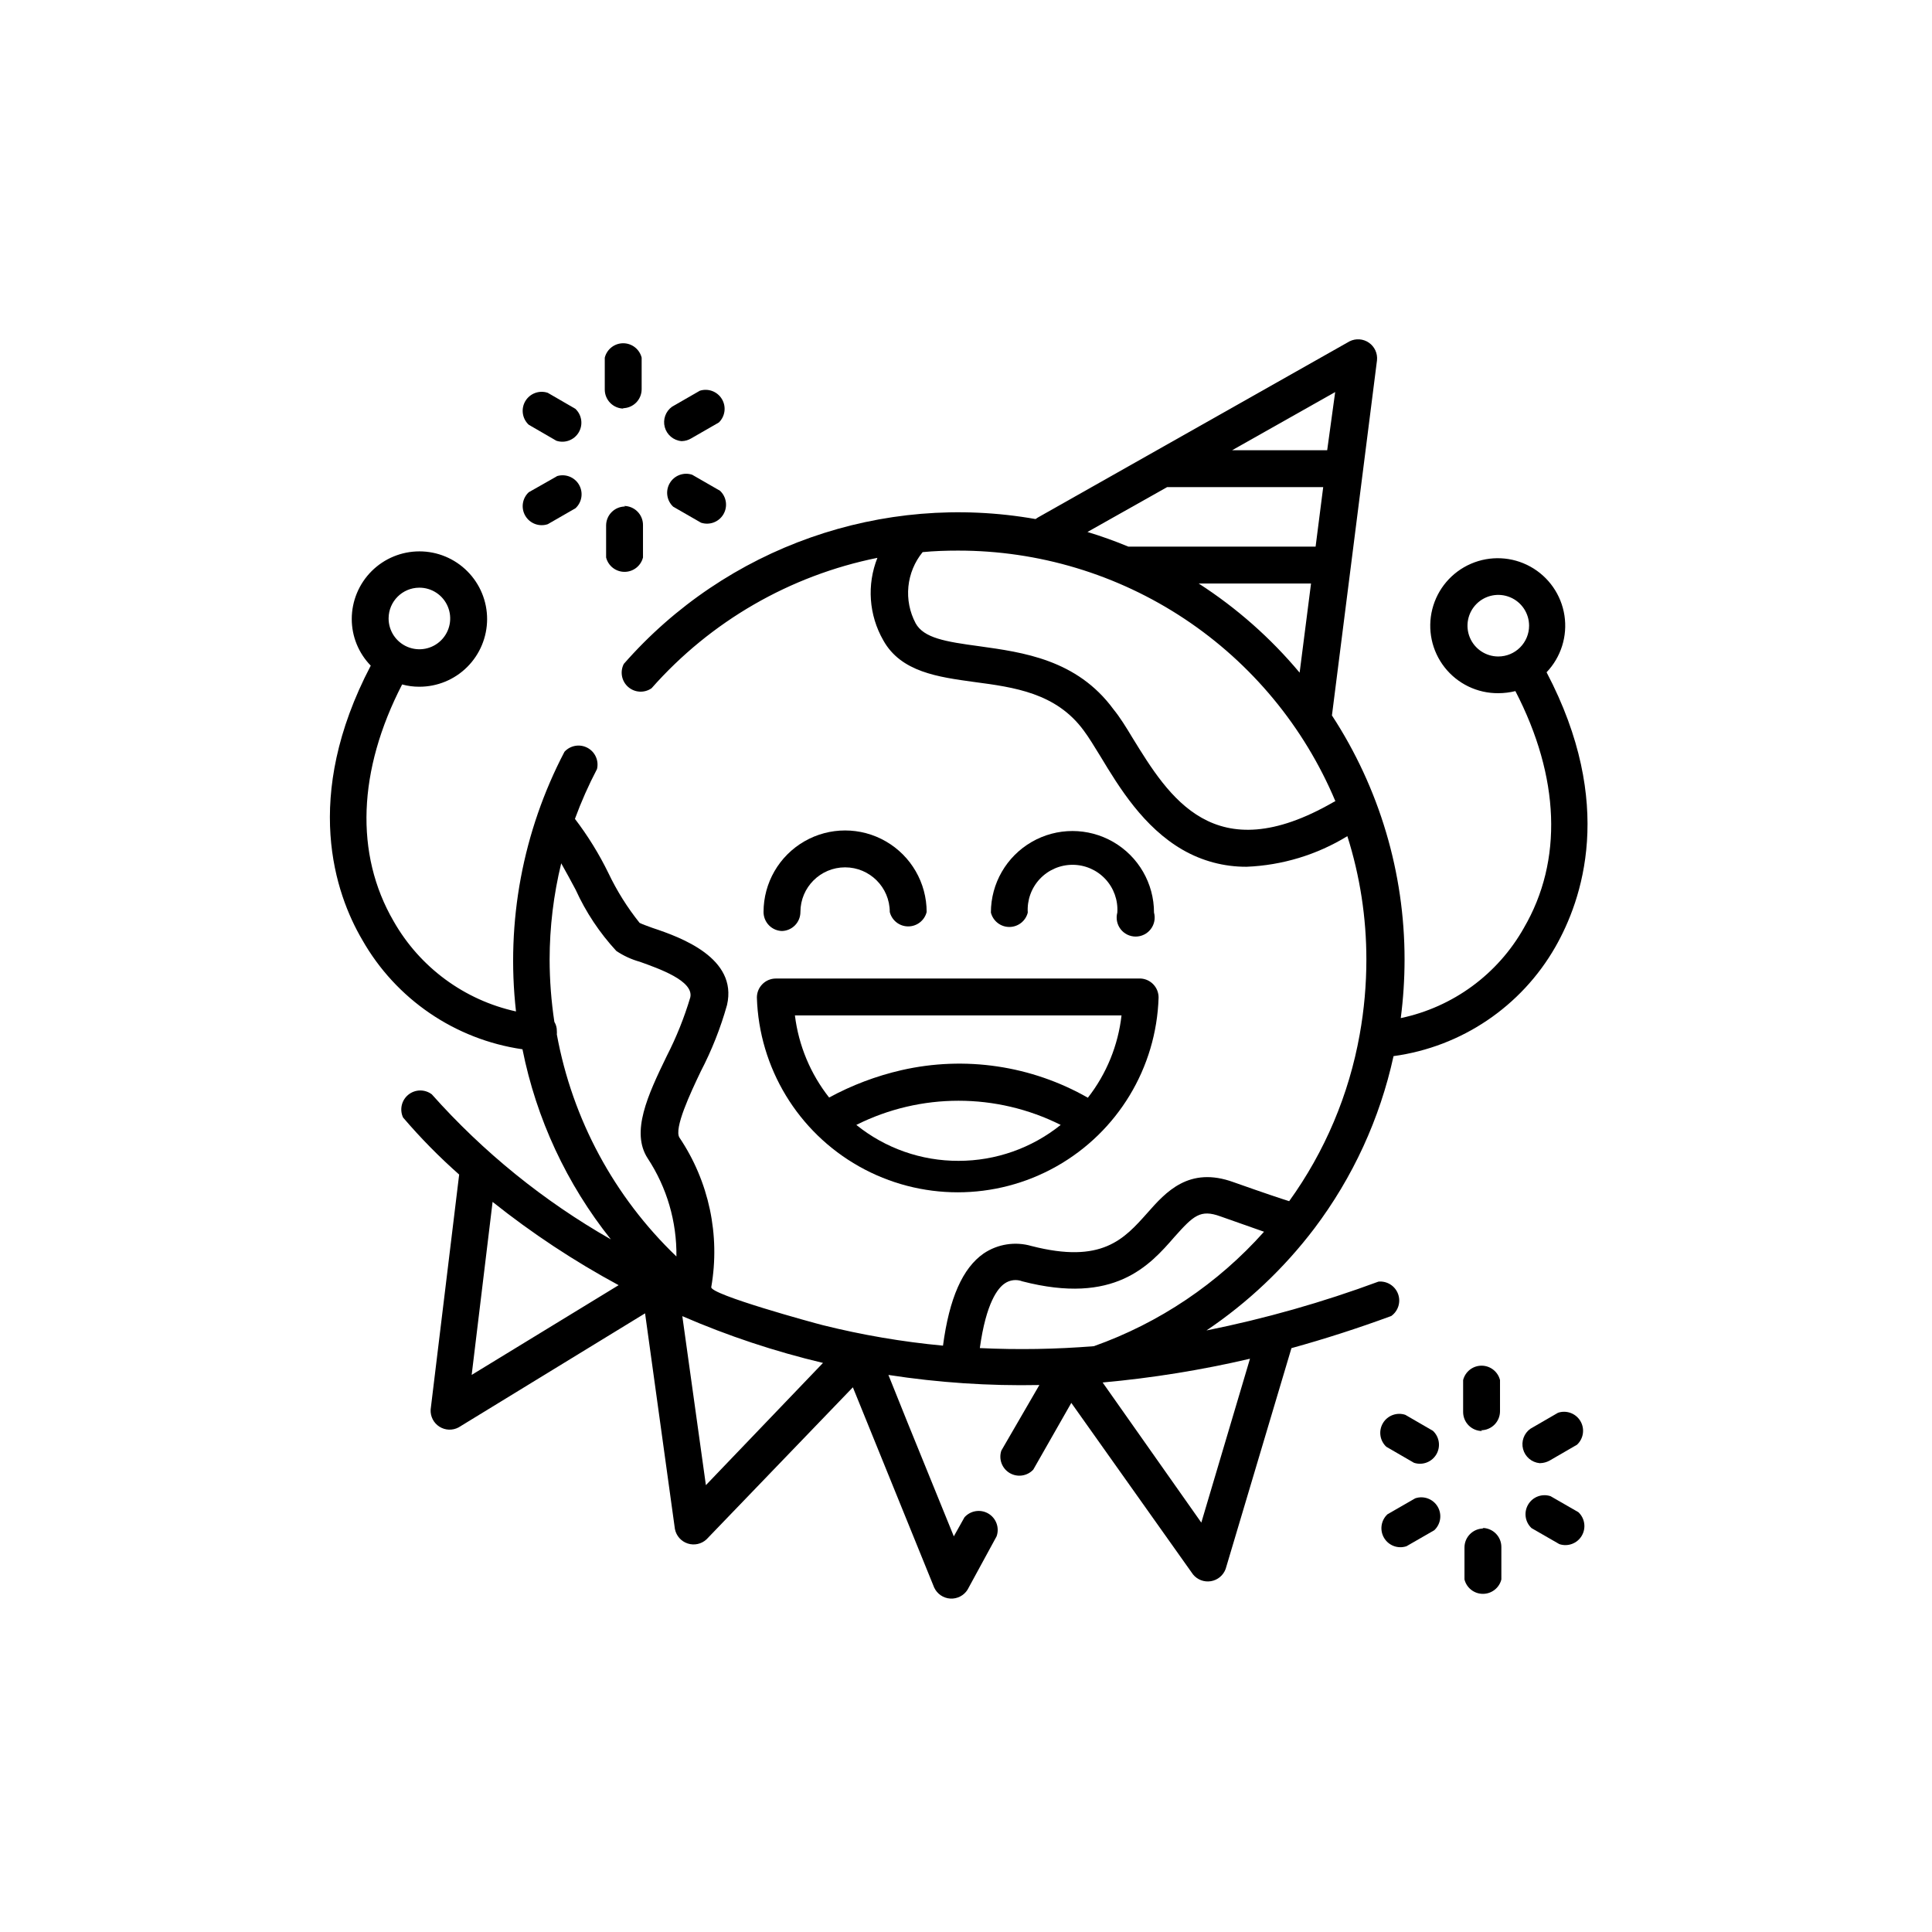
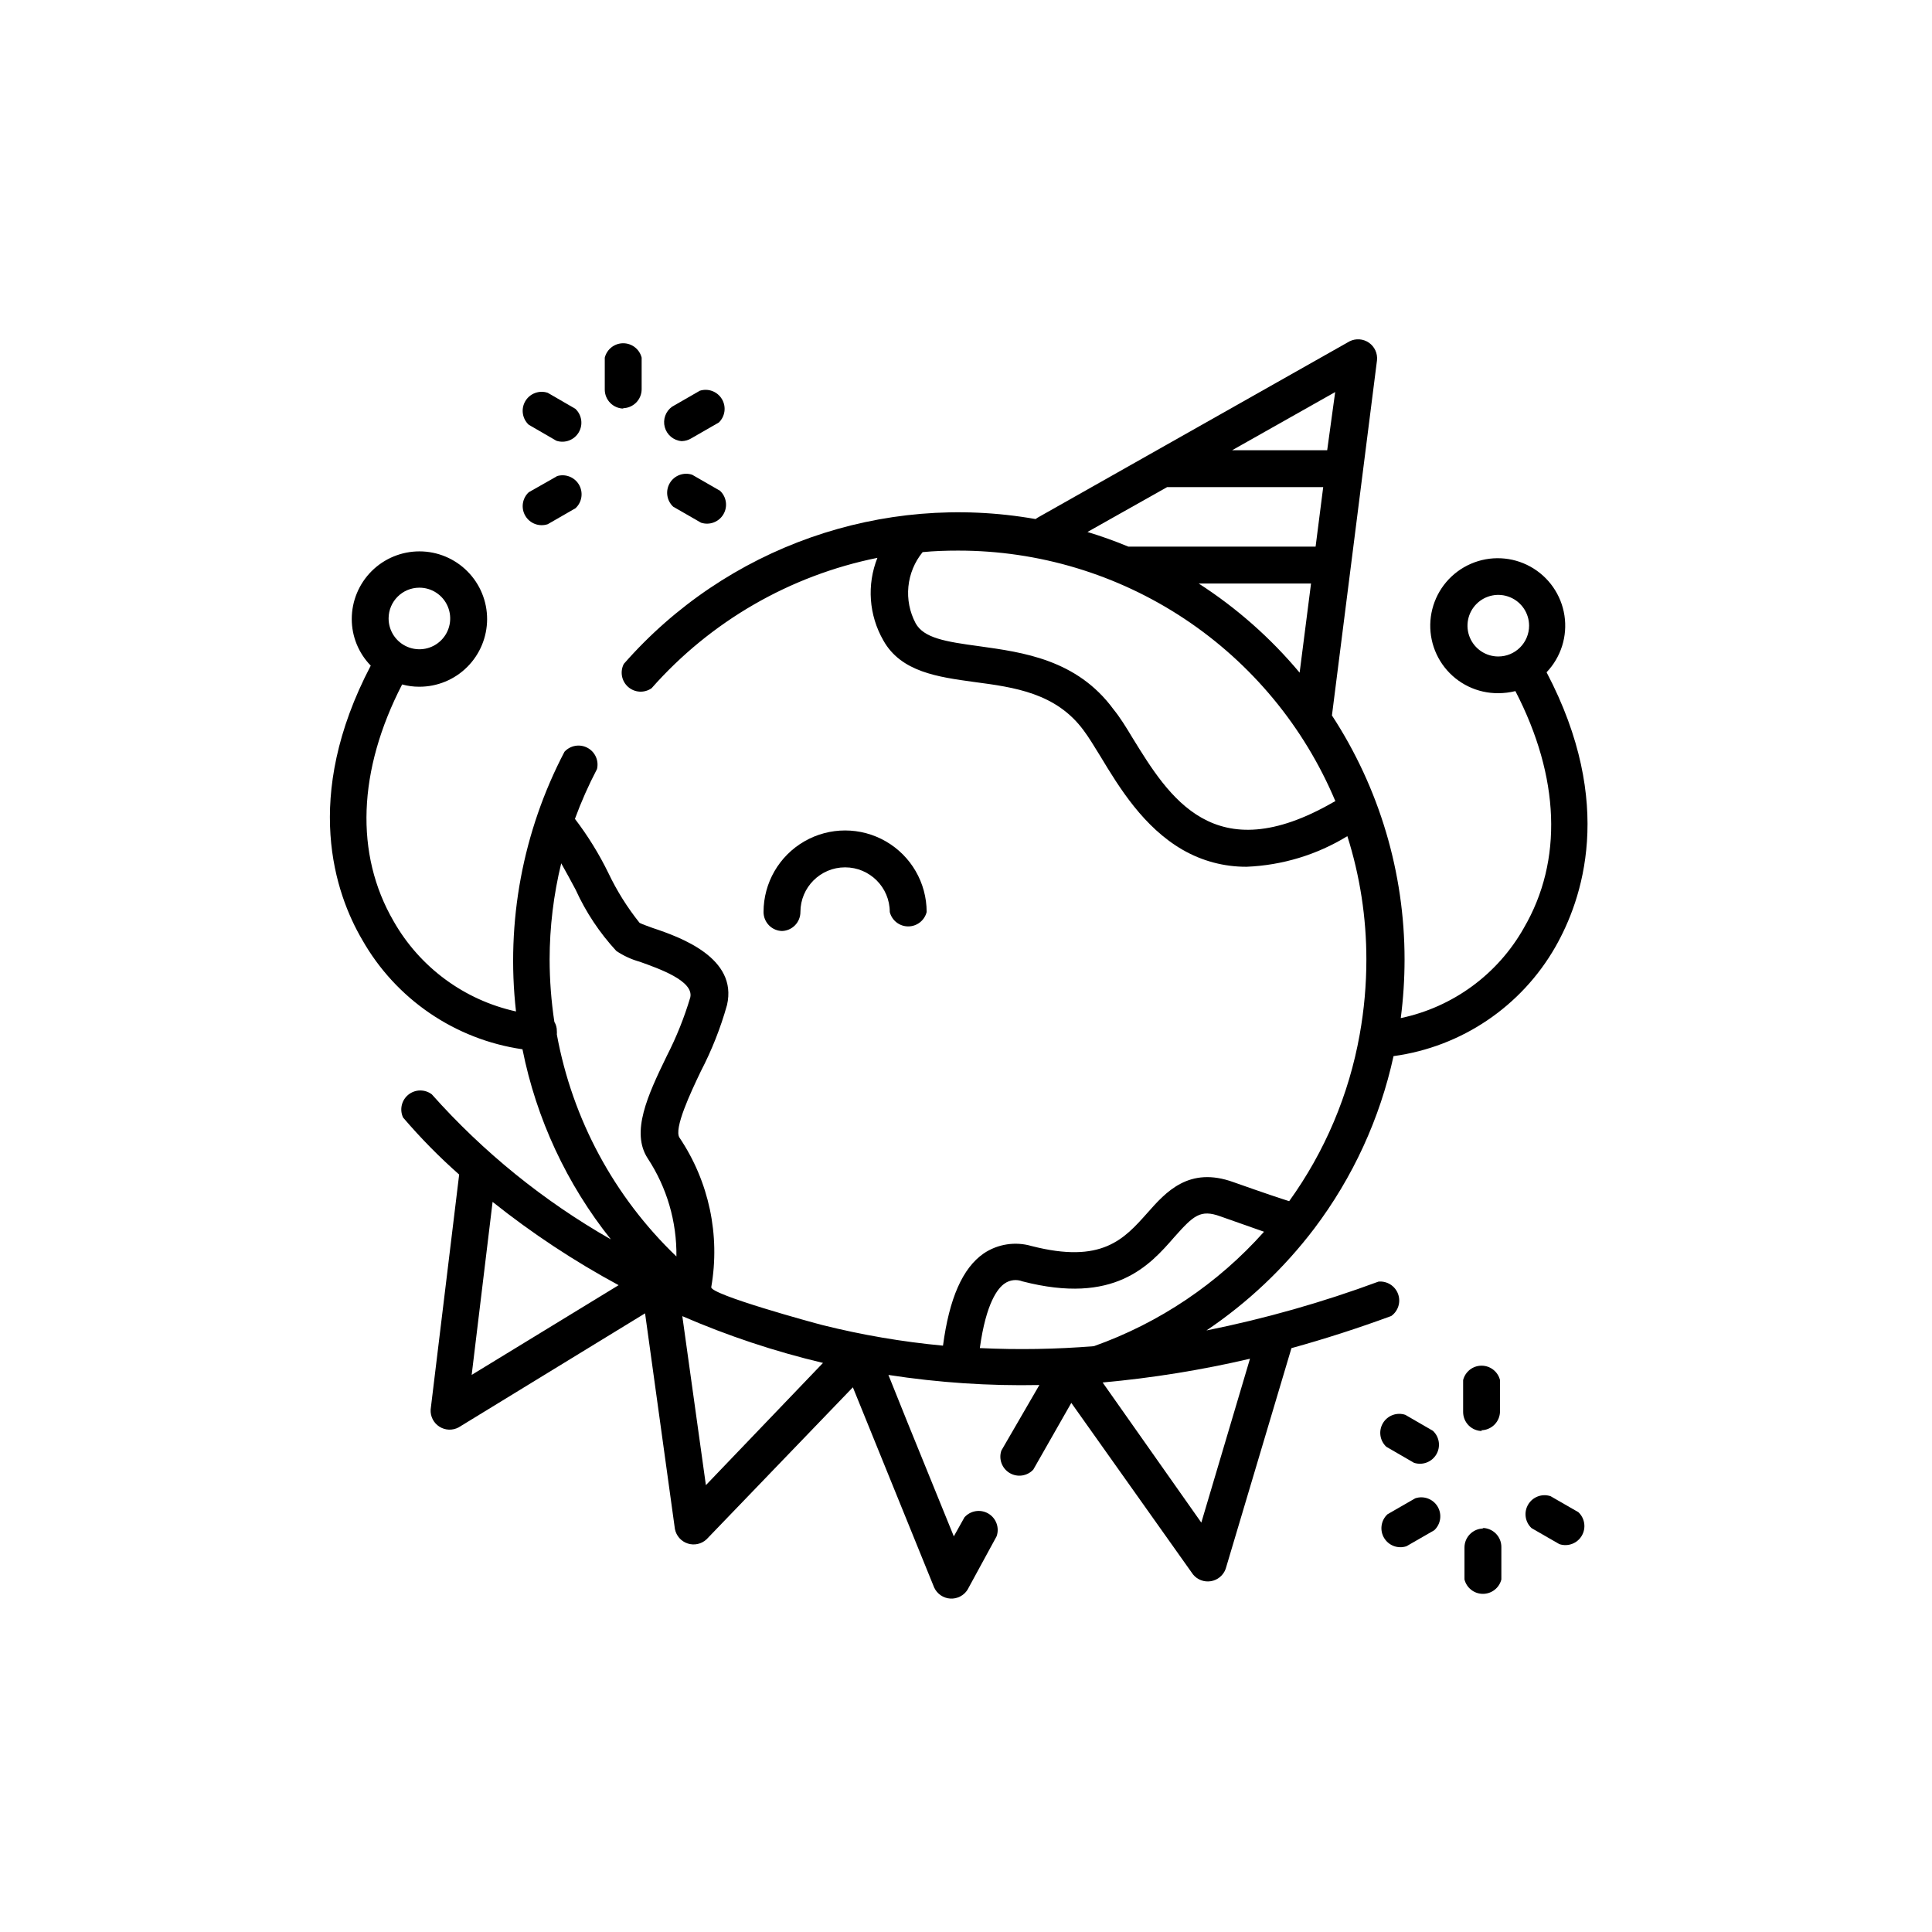
<svg xmlns="http://www.w3.org/2000/svg" fill="#000000" width="800px" height="800px" version="1.1" viewBox="144 144 512 512">
  <g>
    <path d="m351.08 390.73c1.336 0 2.617-0.527 3.562-1.473 0.945-0.945 1.477-2.227 1.477-3.562 0-6.539 5.301-11.84 11.84-11.84 6.539 0 11.84 5.301 11.84 11.84 0.562 2.242 2.574 3.812 4.887 3.812 2.309 0 4.324-1.57 4.887-3.812 0-7.723-4.121-14.859-10.809-18.719s-14.926-3.859-21.613 0-10.805 10.996-10.805 18.719c0 1.336 0.531 2.617 1.477 3.562 0.941 0.945 2.223 1.473 3.562 1.473z" />
-     <path d="m416.37 385.84c-0.211-3.277 0.941-6.504 3.188-8.902 2.25-2.398 5.391-3.758 8.68-3.758 3.285 0 6.426 1.359 8.676 3.758 2.246 2.398 3.402 5.625 3.188 8.902-0.41 1.516-0.094 3.137 0.859 4.383 0.953 1.246 2.434 1.977 4.004 1.977 1.566 0 3.047-0.73 4-1.977s1.273-2.867 0.859-4.383c0-7.719-4.117-14.855-10.805-18.715-6.688-3.863-14.926-3.863-21.613 0-6.688 3.859-10.809 10.996-10.809 18.715 0.562 2.242 2.578 3.816 4.887 3.816 2.312 0 4.328-1.574 4.887-3.816z" />
-     <path d="m446.35 403.32h-96.73c-2.781 0-5.039 2.254-5.039 5.039 0.574 18.625 10.844 35.598 27.078 44.75 16.23 9.152 36.07 9.152 52.305 0 16.23-9.152 26.5-26.125 27.074-44.75 0.004-2.652-2.043-4.856-4.688-5.039zm-48.316 48.316h0.004c-9.863 0.035-19.434-3.328-27.105-9.523 17.043-8.539 37.113-8.539 54.16 0-7.672 6.164-17.215 9.523-27.055 9.523zm34.258-16.727h0.004c-14.961-8.535-32.582-11.141-49.375-7.309-6.695 1.535-13.156 3.977-19.195 7.258-4.953-6.289-8.09-13.816-9.066-21.766h86.555c-0.902 7.957-3.988 15.508-8.918 21.816z" />
    <path d="m309.01 252.18c1.336 0 2.617-0.531 3.562-1.473 0.945-0.945 1.473-2.227 1.473-3.562v-8.363c-0.559-2.242-2.574-3.816-4.887-3.816-2.309 0-4.324 1.574-4.887 3.816v8.465-0.004c0 1.336 0.531 2.617 1.477 3.562 0.945 0.945 2.227 1.477 3.562 1.477z" />
    <path d="m284.12 256.56 7.305 4.231v0.004c2.25 0.758 4.723-0.16 5.938-2.199 1.215-2.039 0.84-4.648-0.898-6.266l-7.305-4.231c-2.25-0.758-4.723 0.156-5.938 2.195-1.211 2.039-0.84 4.652 0.898 6.266z" />
    <path d="m291.58 270.22-7.457 4.231c-1.738 1.617-2.109 4.227-0.898 6.266 1.215 2.039 3.688 2.957 5.938 2.199l7.356-4.231v-0.004c1.738-1.613 2.113-4.227 0.898-6.266-1.215-2.039-3.688-2.953-5.938-2.195z" />
-     <path d="m309.66 278.23c-2.781 0-5.035 2.258-5.035 5.039v8.465c0.559 2.242 2.574 3.812 4.887 3.812 2.309 0 4.324-1.57 4.887-3.812v-8.617c0-1.336-0.531-2.617-1.477-3.562-0.945-0.945-2.227-1.473-3.562-1.473z" />
    <path d="m334.8 274.05-7.356-4.231v-0.004c-2.25-0.754-4.723 0.16-5.934 2.199-1.215 2.039-0.84 4.648 0.895 6.266l7.356 4.231v0.004c2.25 0.754 4.723-0.16 5.938-2.199s0.84-4.648-0.898-6.266z" />
    <path d="m324.73 260.9c0.852-0.027 1.684-0.27 2.418-0.707l7.356-4.231c1.676-1.629 2.012-4.199 0.809-6.203-1.199-2.004-3.621-2.918-5.848-2.211l-7.356 4.231c-1.715 1.223-2.488 3.387-1.938 5.418 0.551 2.035 2.309 3.512 4.406 3.703z" />
    <path d="m536.48 523.03c1.336 0 2.617-0.531 3.562-1.473 0.945-0.945 1.477-2.227 1.477-3.562v-8.266c-0.562-2.238-2.578-3.812-4.887-3.812-2.312 0-4.328 1.574-4.887 3.812v8.465c0 1.336 0.531 2.617 1.473 3.562 0.945 0.945 2.227 1.477 3.562 1.477z" />
    <path d="m511.39 527.41 7.305 4.231v0.004c2.25 0.758 4.723-0.16 5.938-2.199 1.215-2.039 0.84-4.648-0.898-6.266l-7.305-4.231c-2.25-0.758-4.723 0.156-5.938 2.195-1.215 2.039-0.84 4.652 0.898 6.266z" />
    <path d="m519.05 541.07-7.356 4.231c-1.734 1.617-2.109 4.227-0.895 6.266 1.211 2.039 3.684 2.957 5.934 2.199l7.356-4.231v-0.004c1.738-1.613 2.113-4.227 0.898-6.266-1.215-2.039-3.688-2.953-5.938-2.195z" />
    <path d="m537.14 549.07c-2.785 0-5.039 2.258-5.039 5.039v8.465c0.562 2.242 2.574 3.812 4.887 3.812s4.324-1.57 4.887-3.812v-8.617c0-1.336-0.531-2.617-1.477-3.562-0.945-0.941-2.227-1.473-3.562-1.473z" />
    <path d="m562.28 544.74-7.356-4.231c-2.25-0.758-4.723 0.156-5.938 2.199-1.215 2.039-0.84 4.648 0.898 6.266l7.356 4.231c2.25 0.758 4.723-0.16 5.934-2.199 1.215-2.039 0.84-4.648-0.895-6.266z" />
-     <path d="m552.15 531.75c0.863-0.023 1.711-0.246 2.469-0.656l7.305-4.231c1.738-1.617 2.113-4.227 0.898-6.266-1.215-2.043-3.688-2.957-5.934-2.199l-7.305 4.231h-0.004c-1.711 1.219-2.488 3.367-1.949 5.398 0.539 2.031 2.281 3.512 4.367 3.723z" />
    <path d="m553.86 322.16c3.824-4.012 5.574-9.57 4.734-15.051s-4.176-10.262-9.027-12.945c-4.852-2.684-10.672-2.961-15.758-0.758-5.09 2.203-8.867 6.641-10.23 12.016-1.363 5.371-0.156 11.074 3.266 15.438 3.422 4.359 8.672 6.887 14.219 6.844 1.527-0.004 3.051-0.191 4.531-0.555 11.789 22.773 12.645 44.941 2.266 62.723h0.004c-6.926 12.309-18.824 21.031-32.648 23.934 0.668-5.148 1.004-10.332 1.008-15.52 0.008-22.977-6.68-45.453-19.246-64.688l11.941-94.113c0.191-1.828-0.625-3.617-2.137-4.664-1.512-1.051-3.473-1.191-5.117-0.375l-82.625 46.703-0.605 0.402v0.004c-40.586-7.168-81.965 7.391-109.12 38.387-1.066 2.059-0.59 4.578 1.152 6.106 1.742 1.527 4.305 1.672 6.203 0.344 15.648-17.738 36.668-29.879 59.852-34.559-2.844 7.144-2.266 15.195 1.562 21.863 4.684 8.414 14.559 9.723 24.082 11.035 10.68 1.41 21.715 2.922 29.02 12.848 1.359 1.812 2.82 4.231 4.434 6.852 5.039 8.363 11.438 18.793 21.816 24.789v-0.004c5.144 2.969 10.988 4.516 16.926 4.484 9.449-0.383 18.641-3.172 26.703-8.109 3.348 10.574 5.047 21.602 5.039 32.695 0 6.656-0.59 13.297-1.766 19.852-2.84 15.941-9.227 31.043-18.691 44.184-2.117-0.656-6.348-2.066-14.762-5.039-11.789-4.281-17.938 2.621-22.824 8.16-6.195 6.953-12.043 13.551-30.684 8.766l0.004 0.004c-4.312-1.266-8.965-0.547-12.695 1.965-5.594 3.879-9.117 11.891-10.781 24.434-10.754-1.008-21.414-2.824-31.891-5.441-2.418-0.605-29.875-8.113-29.523-10.078v0.004c2.41-13.793-0.605-27.98-8.414-39.602-1.562-2.367 2.922-11.891 5.644-17.582 2.914-5.606 5.246-11.5 6.949-17.582 2.875-12.445-12.242-17.938-19.699-20.406-1.258-0.453-2.922-1.059-3.477-1.359h0.004c-3.254-4.066-6.027-8.496-8.266-13.199-2.473-5.066-5.445-9.879-8.867-14.359 1.66-4.523 3.613-8.934 5.848-13.199 0.539-2.234-0.5-4.555-2.531-5.633-2.031-1.082-4.535-0.648-6.086 1.047-11.062 21.141-15.535 45.113-12.848 68.82-13.719-3.016-25.512-11.715-32.445-23.93-10.328-17.785-9.473-39.953 2.266-62.723l0.004-0.004c1.477 0.406 3 0.609 4.531 0.605 4.762 0.016 9.332-1.863 12.703-5.223 3.375-3.359 5.273-7.918 5.285-12.68 0.008-4.758-1.875-9.328-5.238-12.695-3.359-3.371-7.922-5.269-12.68-5.273-4.762-0.004-9.328 1.883-12.695 5.246-3.367 3.367-5.258 7.93-5.258 12.691 0.004 4.613 1.812 9.043 5.035 12.344-18.289 34.914-9.422 60.457-2.266 72.648 8.91 15.719 24.59 26.43 42.473 29.02 3.676 18.422 11.711 35.695 23.426 50.379-17.805-10.148-33.836-23.133-47.457-38.441-1.848-1.395-4.41-1.355-6.211 0.098-1.801 1.457-2.379 3.953-1.398 6.051 4.594 5.379 9.562 10.43 14.863 15.113l-7.559 62.27v0.004c-0.105 1.82 0.781 3.555 2.316 4.535 1.535 0.984 3.484 1.059 5.09 0.199l49.422-30.23 7.91 57.184h0.004c0.352 1.789 1.648 3.25 3.383 3.812 1.734 0.566 3.641 0.148 4.977-1.09l38.793-40.305 21.562 53.102h0.004c0.781 1.664 2.406 2.769 4.242 2.887 1.836 0.113 3.59-0.781 4.574-2.336l7.707-14.156c0.812-2.273-0.102-4.801-2.176-6.031-2.078-1.23-4.738-0.812-6.34 0.992l-2.82 5.039-12.293-30.23-5.039-12.543c13.234 2.047 26.617 2.941 40.004 2.672l-10.078 17.383 0.004-0.004c-0.758 2.25 0.156 4.723 2.195 5.938 2.039 1.215 4.652 0.84 6.266-0.898l10.078-17.684 32.242 45.445c1.145 1.418 2.965 2.109 4.762 1.805 1.797-0.301 3.289-1.551 3.906-3.266l17.43-58.492c8.766-2.418 17.582-5.258 26.449-8.516 1.852-1.32 2.59-3.719 1.801-5.852-0.789-2.129-2.91-3.469-5.176-3.266-14.836 5.496-30.082 9.824-45.594 12.945 10.938-7.371 20.59-16.496 28.566-27.004 10.223-13.535 17.391-29.125 21.008-45.695 18.008-2.453 33.852-13.141 42.875-28.918 7.102-12.445 16.02-37.887-2.316-72.801zm-12.797-4.184c-3.301 0-6.277-1.988-7.543-5.035-1.262-3.051-0.562-6.562 1.77-8.895 2.336-2.336 5.848-3.035 8.895-1.77 3.051 1.262 5.039 4.238 5.039 7.539 0 2.164-0.859 4.242-2.391 5.769-1.531 1.531-3.606 2.391-5.769 2.391zm-43.227-70.078-2.117 15.418h-25.191zm-44.535 25.191h41.363l-2.016 15.77h-49.629c-3.527-1.461-7.152-2.769-10.832-3.879zm38.137 25.543-3.023 23.629c-7.676-9.184-16.695-17.148-26.754-23.629zm5.945 57.938c-31.641 18.238-43.633-1.41-53.254-17.027-1.664-2.769-3.273-5.391-5.039-7.559-9.723-13.25-24.082-15.113-35.57-16.727-9.02-1.211-14.711-2.168-16.879-6.098h0.004c-1.578-2.977-2.242-6.348-1.91-9.699 0.332-3.352 1.645-6.531 3.773-9.141 3.074-0.301 6.195-0.402 9.371-0.402 21.355-0.02 42.246 6.273 60.035 18.086 17.793 11.816 31.699 28.625 39.973 48.312zm-242.29-56.828c3.312-0.023 6.305 1.957 7.582 5.012 1.277 3.055 0.582 6.578-1.758 8.918-2.344 2.344-5.863 3.035-8.918 1.762-3.055-1.277-5.035-4.273-5.016-7.582 0.027-4.469 3.641-8.082 8.109-8.109zm13.906 208.62 5.543-45.848c10.457 8.332 21.637 15.719 33.402 22.07zm22.57-90.23c0.027-0.305 0.027-0.605 0-0.906 0.012-0.852-0.215-1.691-0.656-2.422-0.824-5.469-1.246-10.992-1.258-16.523 0.008-8.59 1.043-17.148 3.074-25.492 1.258 2.215 2.621 4.734 3.828 7.004 2.703 5.949 6.344 11.426 10.781 16.223 1.914 1.285 4.023 2.254 6.246 2.871 5.039 1.812 14.309 5.039 13.352 9.422-1.598 5.367-3.691 10.582-6.246 15.566-5.039 10.379-9.574 20.152-5.039 27.105 5.074 7.711 7.723 16.766 7.609 25.996-16.492-15.793-27.582-36.383-31.691-58.844zm39.5 119.45-6.246-44.789c12.035 5.219 24.512 9.367 37.281 12.395zm144.19-33.504-12.898 43.43-26.148-37.129v-0.004c13.145-1.191 26.191-3.297 39.047-6.297zm-41.363-3.324c-10.055 0.812-20.152 0.98-30.23 0.504 1.664-12.043 4.785-15.922 6.602-17.129v-0.004c1.371-0.949 3.129-1.156 4.684-0.551 24.383 6.297 33.656-4.133 40.305-11.789 5.039-5.644 6.852-7.356 12.141-5.441l11.586 4.082 0.004-0.004c-12.242 13.742-27.75 24.172-45.09 30.332z" />
  </g>
</svg>